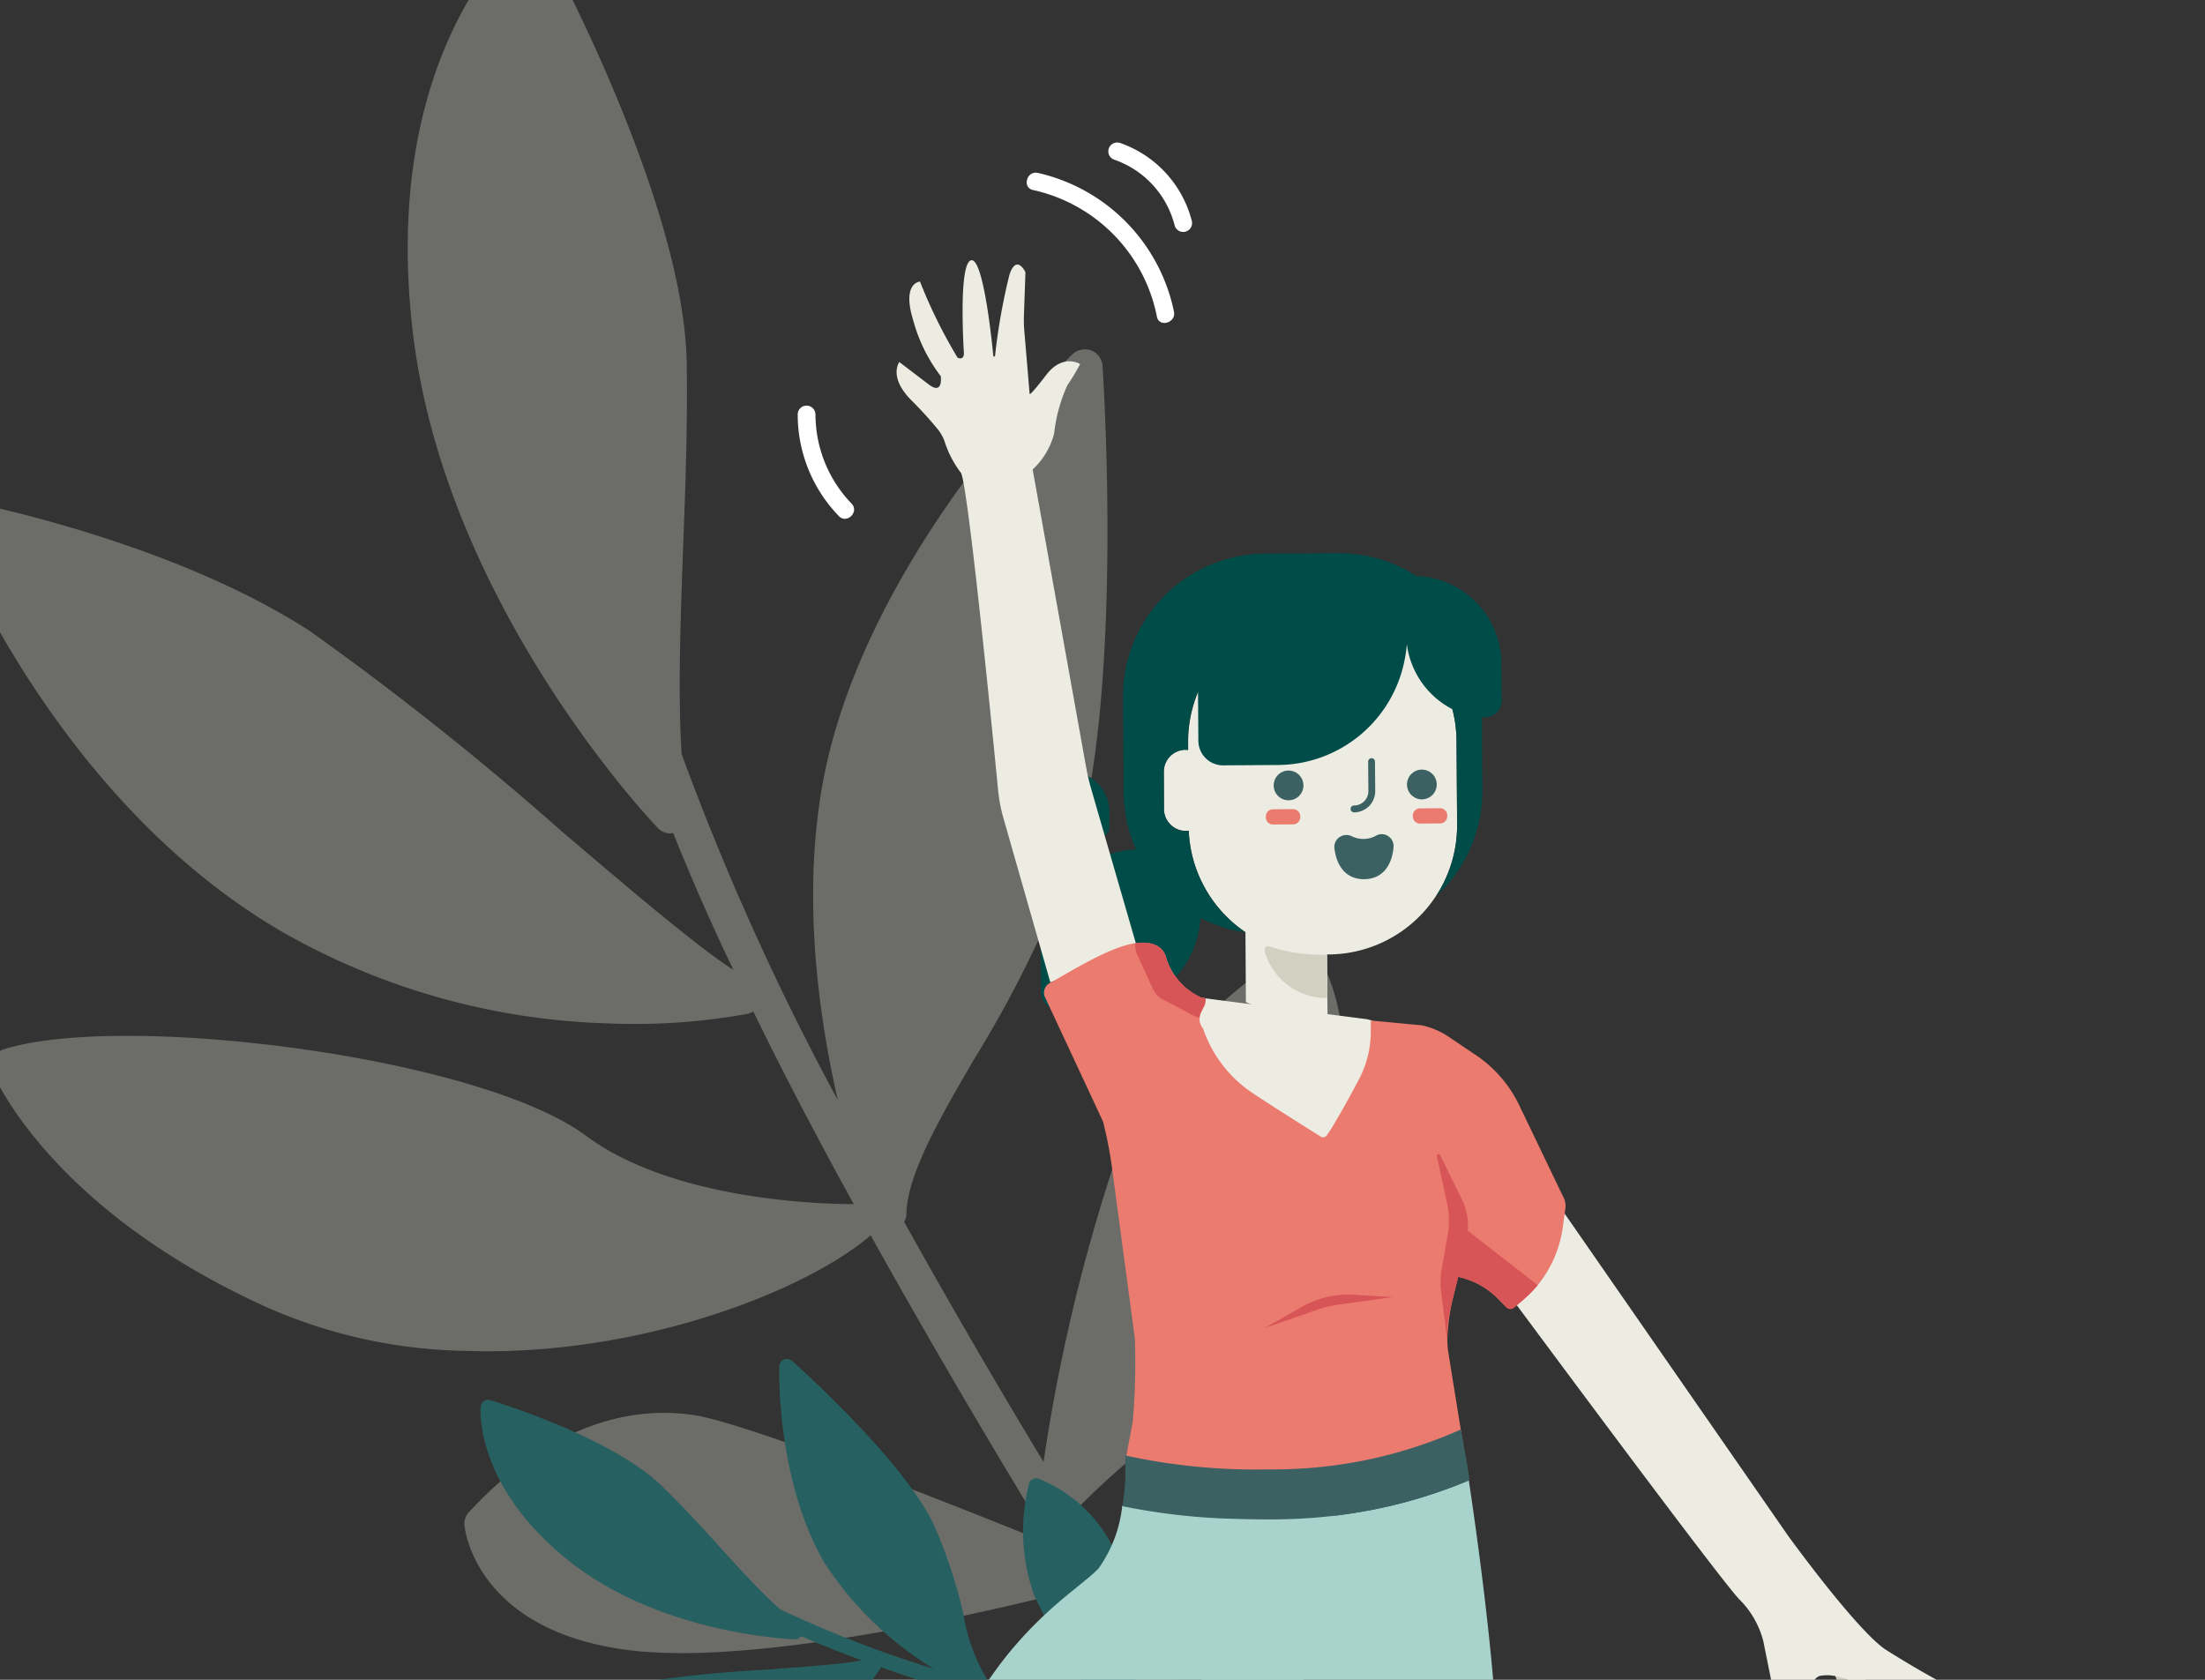
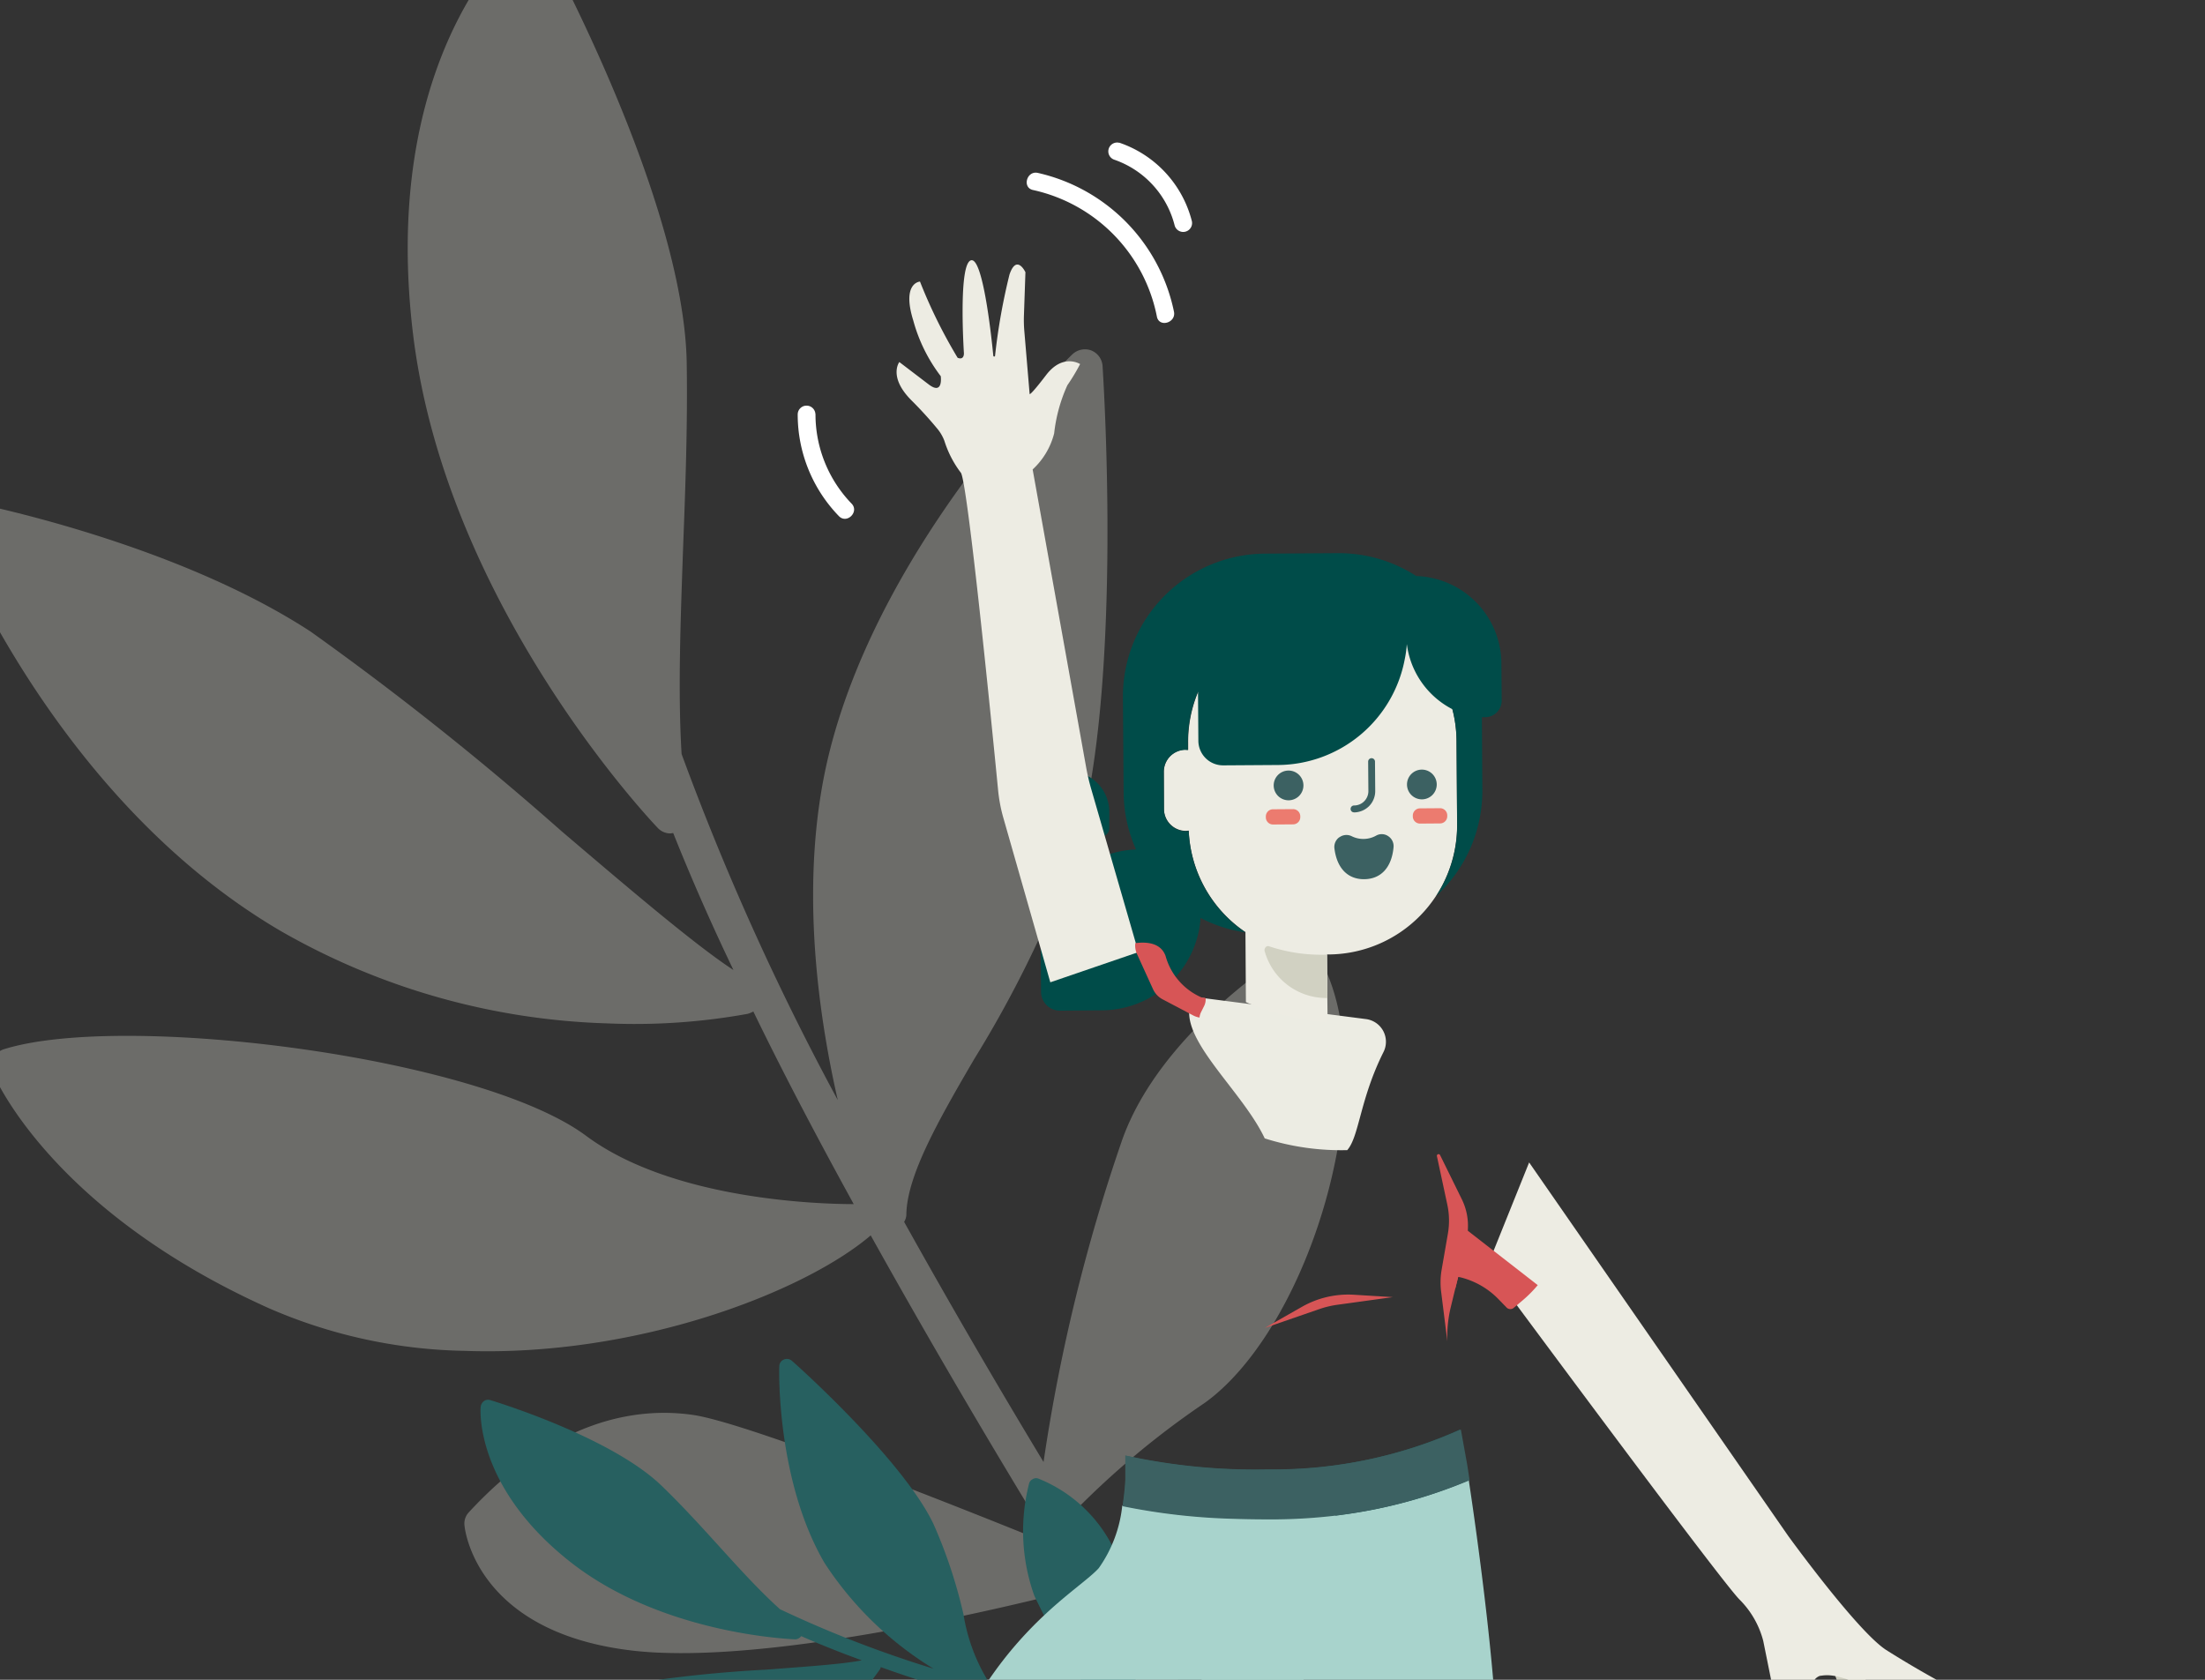
<svg xmlns="http://www.w3.org/2000/svg" width="105" height="80" viewBox="0 0 105 80">
  <rect x="0" y="0" width="105" height="80" fill="#333333" stroke="none" />
  <defs>
    <clipPath id="clip-path">
      <path id="Rectangle_66" data-name="Rectangle 66" d="M0,0H105a0,0,0,0,1,0,0V80a0,0,0,0,1,0,0H17A17,17,0,0,1,0,63V0A0,0,0,0,1,0,0Z" transform="translate(603 300)" fill="#79afa5" />
    </clipPath>
    <clipPath id="clip-path-2">
      <rect id="Rectangle_65" data-name="Rectangle 65" width="96.912" height="163.529" fill="none" />
    </clipPath>
    <clipPath id="clip-path-4">
      <rect id="Rectangle_63" data-name="Rectangle 63" width="66.596" height="90.001" fill="none" />
    </clipPath>
  </defs>
  <g id="Groupe_11" data-name="Groupe 11" transform="translate(-603 -300)" clip-path="url(#clip-path)">
    <g id="Groupe_10" data-name="Groupe 10" transform="translate(600.434 296.859)">
      <g id="Groupe_9" data-name="Groupe 9" clip-path="url(#clip-path-2)">
        <g id="Groupe_8" data-name="Groupe 8">
          <g id="Groupe_7" data-name="Groupe 7" clip-path="url(#clip-path-2)">
            <path id="Tracé_42" data-name="Tracé 42" d="M50.491,284.158c-4.685,0-8.483.873-8.483,1.949s3.8,1.949,8.483,1.949,8.483-.873,8.483-1.949-3.8-1.949-8.483-1.949" transform="translate(14.34 -124.527)" fill="#68a095" />
            <g id="Groupe_6" data-name="Groupe 6" transform="translate(0)" opacity="0.31">
              <g id="Groupe_5" data-name="Groupe 5">
                <g id="Groupe_4" data-name="Groupe 4" clip-path="url(#clip-path-4)">
                  <path id="Tracé_43" data-name="Tracé 43" d="M113.865,69.978c2.421-1.713,4.663-5.494,5.865-9.91,1.247-4.606,1.09-8.882-.449-11.454a.791.791,0,0,0-.517-.382.85.85,0,0,0-.629.09c-.258.163-6.348,3.887-8.185,9.162a84.592,84.592,0,0,0-3.725,15.286c-2.146-3.55-4.421-7.455-6.64-11.438a.685.685,0,0,0,.107-.4c.056-1.837,1.511-4.41,3.241-7.37a54.5,54.5,0,0,0,4.612-9.37c2.55-7.32,1.528-22.987,1.489-23.634a.86.86,0,0,0-.545-.73.871.871,0,0,0-.888.185c-.371.354-9,8.792-11.55,18.859-1.477,5.826-.64,12.218.376,16.662a125.647,125.647,0,0,1-7.438-16.482c-.18-2.961-.051-6.342.073-9.87.112-2.9.219-5.927.169-8.842C89.057,12.656,82.686.92,82.406.426A.819.819,0,0,0,81.827.01a.883.883,0,0,0-.7.185c-.264.23-6.483,5.82-4.932,18.808,1.539,12.842,11.235,23.122,11.651,23.56a.833.833,0,0,0,.573.27.72.72,0,0,0,.169-.022c.831,2.079,1.786,4.269,2.871,6.528-1.8-1.174-4.927-3.837-8.179-6.606a145.946,145.946,0,0,0-11.954-9.511c-6.545-4.275-15.965-6.123-16.37-6.2a.8.8,0,0,0-.792.292.869.869,0,0,0-.14.831C54.233,28.666,59.1,41.16,69.9,47.48a33.2,33.2,0,0,0,15.572,4.4,30.152,30.152,0,0,0,6.663-.455,1.294,1.294,0,0,0,.27-.112c1.461,3.011,3.1,6.118,4.781,9.174-1.511,0-8.6-.169-12.752-3.258-5.1-3.781-22.055-5.893-27.718-4.118a.841.841,0,0,0-.506.444.917.917,0,0,0-.011.691c.112.27,2.837,6.561,13.106,11.185a24.382,24.382,0,0,0,9.376,2.045c8.179.287,16.151-2.8,19.314-5.5,2.921,5.247,5.938,10.353,8.623,14.735-3.781-1.539-14.454-5.809-17.095-6.185-2.573-.371-6.511.14-10.662,4.635a.778.778,0,0,0-.208.646c.017.2.579,5.14,8.14,5.96.444.045.9.079,1.376.09,7.275.242,19.139-2.91,19.673-3.039a.084.084,0,0,0,.067-.028c3.949,6.354,6.837,10.713,6.91,10.831a.921.921,0,0,0,.669.376.813.813,0,0,0,.489-.146.842.842,0,0,0,.242-1.168c-.09-.14-3.809-5.736-8.573-13.51a40.433,40.433,0,0,1,6.224-5.2Z" transform="translate(-53.966 0)" fill="#edece3" />
                </g>
              </g>
            </g>
            <path id="Tracé_44" data-name="Tracé 44" d="M90.8,134.758a7.993,7.993,0,0,0-1.185-4.854,6.808,6.808,0,0,0-3.629-3.41.31.31,0,0,0-.27.034.318.318,0,0,0-.169.219,9.13,9.13,0,0,0,.253,5.326,36.669,36.669,0,0,0,3.494,5.87c-1.747-.461-3.646-.966-5.545-1.528a.321.321,0,0,0-.084-.169,8.707,8.707,0,0,1-1.236-3.275A23.426,23.426,0,0,0,81,128.663c-1.444-3.039-6.517-7.584-6.736-7.769a.362.362,0,0,0-.388-.067.346.346,0,0,0-.219.32c-.017.219-.118,5.477,2.152,9.365A16.34,16.34,0,0,0,81,135.55a54.239,54.239,0,0,1-7.309-2.831c-.966-.865-1.949-1.949-2.983-3.09-.848-.933-1.73-1.9-2.646-2.781-2.393-2.326-7.938-4.022-8.174-4.09a.327.327,0,0,0-.3.051.4.4,0,0,0-.152.27c-.017.152-.253,3.781,4.191,7.325C68,133.9,74.144,134.135,74.4,134.152a.372.372,0,0,0,.253-.1L74.7,134c.882.388,1.865.781,2.882,1.152-.916.185-2.68.3-4.545.444a61.143,61.143,0,0,0-6.6.7,22.838,22.838,0,0,0-6.955,3.056.372.372,0,0,0,.067.64c.219.1,5.545,2.477,10.8,1.152a14.361,14.361,0,0,0,6.174-3.376,12.658,12.658,0,0,0,1.916-2.174c.034-.034.034-.084.051-.118,1.376.494,2.814.949,4.275,1.393-.461.461-2.713,2.562-4.938,2.865-2.73.388-8.618,4.887-9.837,7.157a.338.338,0,0,0-.017.286.329.329,0,0,0,.2.219c.118.051,2.865,1.168,7.466-.528a10.835,10.835,0,0,0,3.528-2.225,13.963,13.963,0,0,0,4.309-7.584c2.511.73,5.005,1.393,7.157,1.932a71.276,71.276,0,0,0-7.174,3.292c-.916.663-1.983,2.017-1.9,4.68a.416.416,0,0,0,.135.27c.067.051,1.747,1.427,4.342-.629.152-.118.3-.253.461-.388a38,38,0,0,0,5.174-6.938.052.052,0,0,0,.017-.034c3.157.781,5.376,1.236,5.444,1.253a.362.362,0,0,0,.32-.084.284.284,0,0,0,.1-.185.361.361,0,0,0-.287-.421c-.067-.017-2.932-.612-6.77-1.579a18.776,18.776,0,0,1,.3-3.494Z" transform="translate(-33.981 -52.938)" fill="#276060" />
            <path id="Tracé_45" data-name="Tracé 45" d="M134.8,269.048c-2.718,0-4.921.647-4.921,1.444s2.2,1.444,4.921,1.444,4.921-.647,4.921-1.444-2.2-1.444-4.921-1.444" transform="translate(-115.769 -117.906)" fill="#68a095" />
            <path id="Tracé_46" data-name="Tracé 46" d="M54.819,134.2h-.511l1.511.421a.817.817,0,0,0,.528-.034l1.27-.511.236-.1c-.067.017-.152.017-.219.034a24.916,24.916,0,0,1-2.814.185Z" transform="translate(8.551 -58.714)" fill="#ff726a" />
            <path id="Tracé_47" data-name="Tracé 47" d="M60.166,256.683V244.3a2.084,2.084,0,0,0-4.168,0v12.381a2.084,2.084,0,1,0,4.168,0" transform="translate(5.288 -106.148)" fill="#ecece3" />
            <path id="Tracé_48" data-name="Tracé 48" d="M123.133,187.432l-9.977-7.668a2.092,2.092,0,1,0-2.545,3.32l9.977,7.685a2.1,2.1,0,0,0,2.545-3.337" transform="translate(-88.716 -78.59)" fill="#ecece3" />
            <path id="Tracé_49" data-name="Tracé 49" d="M137.968,179.178a1.407,1.407,0,0,1-.051.646,4.827,4.827,0,0,0-4.309-.68c-.461.152-.966.579-.764,1a3.455,3.455,0,0,1,1.646.3.617.617,0,0,1,.438.73,4.463,4.463,0,0,1-.3,1.326c-.185.444-.545.9-1.017.882s-.781-.494-1.152-.8a2.639,2.639,0,0,0-1.545-.511,5.66,5.66,0,0,0-1.848.185c-.6.152-1.168.4-1.764.562a2.673,2.673,0,0,1-1.815-.118,2.349,2.349,0,0,1-.764-3,6.346,6.346,0,0,1,2.359-2.41,5.759,5.759,0,0,1,1.376-.747,5.7,5.7,0,0,1,1.511-.169c1.326-.017,2.663-.051,3.989-.067.781-.017,1.545-.034,2.326,0a1.42,1.42,0,0,1,.7.169,1.12,1.12,0,0,1,.388.579,14.863,14.863,0,0,1,.68,2.05" transform="translate(-111.068 -77.258)" fill="#276060" />
            <path id="Tracé_50" data-name="Tracé 50" d="M138.07,178.91a.181.181,0,1,1-.354.067,14.969,14.969,0,0,0-.629-1.916c-.1-.27-.219-.6-.528-.7a3.557,3.557,0,0,0-.949-.067c-1.376-.034-2.764.034-4.14.051-.629.017-1.236.017-1.865.034a4.117,4.117,0,0,0-1.629.3,10.135,10.135,0,0,0-1.343.865,7.9,7.9,0,0,0-1.152.983,3.026,3.026,0,0,0-.933,2.393,1.728,1.728,0,0,0,1.646,1.629,4.3,4.3,0,0,0,1.663-.32,10.457,10.457,0,0,1,1.713-.477,3.678,3.678,0,0,1,2.949.579c.286.253.629.764,1.084.663s.7-.663.815-1.051a3.889,3.889,0,0,0,.169-.882c.017-.253,0-.461-.253-.6a3.075,3.075,0,0,0-1.646-.32.2.2,0,0,1-.185-.135c-.2-.494.236-.916.646-1.118a3.768,3.768,0,0,1,1.562-.337,5.036,5.036,0,0,1,3.14.933,1.873,1.873,0,0,1-.27.118,1.867,1.867,0,0,0,.034-.612c-.034-.236.337-.236.371,0a1.631,1.631,0,0,1-.051.7.184.184,0,0,1-.27.118,4.654,4.654,0,0,0-2.646-.882,4.447,4.447,0,0,0-1.41.185c-.32.084-.916.371-.747.8-.067-.051-.117-.084-.185-.135a3.869,3.869,0,0,1,.881.051c.461.084,1.2.27,1.36.781a1.8,1.8,0,0,1-.017.848,4.342,4.342,0,0,1-.252.916,1.559,1.559,0,0,1-.949,1,1.367,1.367,0,0,1-1.253-.579,2.4,2.4,0,0,0-1.444-.68,5.15,5.15,0,0,0-1.966.135c-1.152.3-2.359,1.034-3.562.562a2.218,2.218,0,0,1-1.309-2.152,3.69,3.69,0,0,1,1.309-2.612,12.331,12.331,0,0,1,1.309-1.017,6.047,6.047,0,0,1,1.562-.831,7.183,7.183,0,0,1,1.9-.169c.7-.017,1.376-.017,2.067-.034s1.376-.017,2.067-.034a15.827,15.827,0,0,1,2,.034,1.191,1.191,0,0,1,.7.3,2.34,2.34,0,0,1,.388.73,14.432,14.432,0,0,1,.612,1.882Z" transform="translate(-110.917 -77.108)" fill="#276060" />
            <path id="Tracé_51" data-name="Tracé 51" d="M48.939,266.522a.469.469,0,0,1,.562.051,1.377,1.377,0,0,1,.337.511,2.748,2.748,0,0,0,1.612,1.646,2.04,2.04,0,0,0,1.579-.354,5.015,5.015,0,0,0,1.168-1.168,1.972,1.972,0,0,1,.579.562.641.641,0,0,1-.017.747c-.118.135-.3.185-.4.337a.707.707,0,0,0-.084.371,12.09,12.09,0,0,0,.135,2.814,2.493,2.493,0,0,0,.7,1.579,3.718,3.718,0,0,0,1.781.579,2.819,2.819,0,0,1,1.781,1,1.528,1.528,0,0,1-.051,1.916,2.348,2.348,0,0,1-1.427.494,9.931,9.931,0,0,1-3.8-.27,5.522,5.522,0,0,1-3.056-2.174c-.68-1.034-.882-2.292-1.545-3.326-.478-.747-1.168-1.343-1.663-2.067a1.991,1.991,0,0,1-.421-1.118,1.957,1.957,0,0,1,.73-1.343,5.374,5.374,0,0,1,1.41-.713" transform="translate(11.701 -116.767)" fill="#276060" />
-             <path id="Tracé_52" data-name="Tracé 52" d="M48.644,266.254c.219-.1.32.27.118.337-.27.1-.528.2-.781.32A2.235,2.235,0,0,0,46.863,268a1.576,1.576,0,0,0,.3,1.477,11.772,11.772,0,0,0,1.034,1.253,5.972,5.972,0,0,1,.916,1.343,21.724,21.724,0,0,0,1.326,2.916,5.123,5.123,0,0,0,2.359,1.781,8.473,8.473,0,0,0,3.427.494c.865-.034,2.309-.034,2.41-1.168.084-1.051-.882-1.68-1.781-1.9a14.079,14.079,0,0,1-1.461-.32,1.852,1.852,0,0,1-1.034-.932,4.771,4.771,0,0,1-.354-1.444,12.882,12.882,0,0,1-.118-1.8,7,7,0,0,1,.034-.848.733.733,0,0,1,.354-.545.446.446,0,0,0,.2-.579,1.578,1.578,0,0,0-.545-.562c.067-.017.152-.017.219-.034-.713.9-1.8,1.983-3.073,1.545a2.587,2.587,0,0,1-1.2-1.017,6.526,6.526,0,0,1-.421-.747c-.1-.2-.32-.629-.612-.421-.2.135-.388-.185-.185-.32a.646.646,0,0,1,.713.017,1.439,1.439,0,0,1,.494.68,3.315,3.315,0,0,0,1,1.27,1.618,1.618,0,0,0,1.7.017,4.808,4.808,0,0,0,1.343-1.27.157.157,0,0,1,.219-.034,2.2,2.2,0,0,1,.6.545,1.029,1.029,0,0,1,.169.7.906.906,0,0,1-.421.562c-.236.169-.2.511-.2.781a11.052,11.052,0,0,0,.236,2.814,1.724,1.724,0,0,0,.9,1.236,9.757,9.757,0,0,0,1.579.354,3.266,3.266,0,0,1,1.393.713,1.757,1.757,0,0,1,.152,2.545,2.49,2.49,0,0,1-1.41.494,12.335,12.335,0,0,1-1.932.051,7.426,7.426,0,0,1-3.343-.9,5.277,5.277,0,0,1-2.174-2.326,13.659,13.659,0,0,0-1.528-3.157c-.371-.461-.781-.865-1.135-1.343a2.456,2.456,0,0,1-.612-1.528c.067-1.2,1.27-1.764,2.258-2.135Z" transform="translate(11.844 -116.601)" fill="#276060" />
            <path id="Tracé_53" data-name="Tracé 53" d="M54.828,131.058a23.183,23.183,0,0,1-6.09,1.646c-.067.017-.152.017-.219.034a24.662,24.662,0,0,1-2.814.185h-.511c-.579,0-1.118-.017-1.629-.034l-2.343,12.381-.236,13.095,2.612-1.815.545-.371c-.949,45.851,4.09,45.323,4.09,45.323a26.892,26.892,0,0,0,4.921-.9,1.255,1.255,0,0,0,.916-1.236l-.354-23.021s2.376-26.324,2.494-31.077c.1-3.955-1-11.741-1.376-14.213Z" transform="translate(17.671 -57.434)" fill="#a8d3cc" />
            <path id="Tracé_54" data-name="Tracé 54" d="M59.805,128.444l-.3-1.646a21.692,21.692,0,0,1-8.719,1.9h-.421a28.764,28.764,0,0,1-6.769-.663v1.152a10.43,10.43,0,0,1-.135,1.253,29.724,29.724,0,0,0,5.208.6c.511.017,1.051.034,1.629.034h.511c.983-.017,1.932-.084,2.814-.185.067-.017.152-.017.219-.034a23.181,23.181,0,0,0,6.09-1.646c-.084-.494-.118-.781-.118-.764Z" transform="translate(12.57 -55.567)" fill="#276060" />
            <path id="Tracé_55" data-name="Tracé 55" d="M91.508,133.857H91c-.579,0-1.118-.017-1.629-.034a29.185,29.185,0,0,1-5.208-.6,6.27,6.27,0,0,1-1.118,2.983c-1.118,1.253-6.123,3.747-8.365,12.482-.253,1.017-.511,2-.747,2.949C73.3,156.7,72.5,163.21,72.436,164.176c-.084,1.27-1.168,1.236-1.646,1.168l-.579,2.9a.624.624,0,0,1-1.225-.236l.646-3.258A18.786,18.786,0,0,0,57.01,162.8a12.923,12.923,0,0,0-2.258,4.7,1.189,1.189,0,0,0,.478,1.253l17.033,11.96A8.473,8.473,0,0,0,85.407,175.6l1.185-5.393L89.407,157.5l2.258-10.162,2.646-13.606.017-.067a21.676,21.676,0,0,1-2.831.169Z" transform="translate(-28.155 -58.385)" fill="#a8d3cc" />
            <path id="Tracé_56" data-name="Tracé 56" d="M91.034,179.748l1.051-5.292c.528-2.191,1.253-5.09,2.084-8.4-.629,5.056-1.427,11.567-1.494,12.533a1.249,1.249,0,0,1-1.646,1.152Z" transform="translate(-48.393 -72.772)" fill="#79afa5" />
            <path id="Tracé_57" data-name="Tracé 57" d="M49.849,185.8l2.326-10.533a.655.655,0,0,0-.371-.747.619.619,0,0,0-.781.286l1.326-6.011,2.444-11.477a.241.241,0,0,1,.337-.169,5.273,5.273,0,0,0,5.208-.084.134.134,0,0,1,.185.185A4.432,4.432,0,0,1,57.557,159a.462.462,0,0,0-.236.815,6.921,6.921,0,0,0,2.747,1.286.217.217,0,0,1,0,.421,5.153,5.153,0,0,1-3.921-.371c-.455-.3-.989.337-1.528,1.466a119.763,119.763,0,0,0-1.567,17.14c.213,32.245,4.112,33.15,4.112,33.161a16.313,16.313,0,0,1-7.191-.848,1.248,1.248,0,0,1-.8-1.2l.421-22.988a10.786,10.786,0,0,1,.253-2.084Z" transform="translate(8.74 -68.822)" fill="#68a095" />
            <path id="Tracé_58" data-name="Tracé 58" d="M102.008,179.646a1.188,1.188,0,0,1,1.286-.084l7.432,4.14a1.02,1.02,0,0,1,.494,1.067l-.051.27a18.7,18.7,0,0,0-12.606-2A16.8,16.8,0,0,1,102.008,179.646Z" transform="translate(-69.698 -78.624)" fill="#68a095" />
            <path id="Tracé_59" data-name="Tracé 59" d="M4.594,149.359l1.8,1.388a.216.216,0,0,1-.129.388,3.831,3.831,0,0,1-2.185-.6,20.413,20.413,0,0,1-2.27-1.876.217.217,0,0,1,.23-.36l2.505,1.028S4.577,149.348,4.594,149.359Z" transform="translate(89.46 -64.983)" fill="#d1d1c2" />
            <path id="Tracé_60" data-name="Tracé 60" d="M58,97.4c.573-.652.6-2.421,1.725-4.668A1.089,1.089,0,0,0,58.9,91.16L50.7,90.1c-1.124,1.685,2.236,4.326,3.371,6.741A12.032,12.032,0,0,0,58,97.4" transform="translate(8.72 -39.484)" fill="#ecece3" />
            <path id="Tracé_61" data-name="Tracé 61" d="M53.188,90.129v0Z" transform="translate(13.845 -39.493)" fill="#ec7b6f" />
            <path id="Tracé_62" data-name="Tracé 62" d="M5.046,148.145a.267.267,0,0,0-.416.3,9.262,9.262,0,0,0,.674,1.6,4.53,4.53,0,0,0,1.955,1.444.268.268,0,0,0,.36-.343l-.528-1.388a.267.267,0,0,0-.09-.118l-1.961-1.489Z" transform="translate(86.682 -64.898)" fill="#d1d1c2" />
            <path id="Tracé_63" data-name="Tracé 63" d="M45.467,64.052h0a.83.83,0,0,1,.118.006V63.71a6.152,6.152,0,0,1,6.112-6.2h.466a6.152,6.152,0,0,1,6.2,6.112l.028,3.977a6.156,6.156,0,0,1-6.112,6.2H52.2l.011,1.438v.624l.011.9a1.542,1.542,0,0,1-.017.281,12.565,12.565,0,0,1-3.871-.972l-.022-3.326v-.011a6.149,6.149,0,0,1-2.7-4.831,1.011,1.011,0,0,0-.124.011,1.051,1.051,0,0,1-1.056-1.039L44.428,65.1a1.051,1.051,0,0,1,1.039-1.056Z" transform="translate(13.561 -25.202)" fill="#edece3" />
            <path id="Tracé_64" data-name="Tracé 64" d="M59.365,74.567v-.039a.342.342,0,0,0-.345-.34l-.955.007a.342.342,0,0,0-.34.345v.04a.342.342,0,0,0,.345.34l.955-.007a.343.343,0,0,0,.34-.345" transform="translate(5.119 -32.512)" fill="#ec7b6f" />
            <path id="Tracé_65" data-name="Tracé 65" d="M46.906,74.487v-.039a.343.343,0,0,0-.345-.34l-.955.007a.343.343,0,0,0-.34.345V74.5a.342.342,0,0,0,.345.34l.955-.007a.343.343,0,0,0,.34-.345" transform="translate(24.577 -32.476)" fill="#ec7b6f" />
            <path id="Tracé_66" data-name="Tracé 66" d="M58.166,70.918a.708.708,0,1,0,.708.708.708.708,0,0,0-.708-.708" transform="translate(5.76 -31.079)" fill="#3c6162" />
            <path id="Tracé_67" data-name="Tracé 67" d="M46.866,70.838a.708.708,0,1,0,.708.708.708.708,0,0,0-.708-.708" transform="translate(23.408 -31.044)" fill="#3c6162" />
            <path id="Tracé_68" data-name="Tracé 68" d="M51.535,72.442a.158.158,0,0,1-.157-.163.163.163,0,0,1,.163-.163.675.675,0,0,0,.483-.2.683.683,0,0,0,.2-.489l-.011-1.4a.163.163,0,1,1,.326,0l.011,1.4a1.02,1.02,0,0,1-.292.719,1.033,1.033,0,0,1-.713.3Z" transform="translate(15.503 -30.614)" fill="#3c6162" />
            <path id="Tracé_69" data-name="Tracé 69" d="M73.918,71.349v.815a2.574,2.574,0,0,0,.045.371,1.919,1.919,0,0,0,1.893,1.534h.815a.372.372,0,0,0,.36-.371v-.815a1.931,1.931,0,0,0-1.567-1.871,2.023,2.023,0,0,0-.371-.034h-.815A.368.368,0,0,0,73.918,71.349Z" transform="translate(-21.643 -31.105)" fill="#004c49" />
            <path id="Tracé_70" data-name="Tracé 70" d="M44.429,66.689a4.824,4.824,0,0,1,.758-.09,6.8,6.8,0,0,1-.59-2.73l-.034-4.5a6.809,6.809,0,0,1,6.764-6.859l3.46-.022a6.782,6.782,0,0,1,3.747,1.09,3.561,3.561,0,0,1,.652.073,4.186,4.186,0,0,1,3.4,4.078L62.6,59.5a.791.791,0,0,1-.786.8h-.157l.022,3.449a6.8,6.8,0,0,1-2.2,5.067,6.106,6.106,0,0,0,1-3.41l-.028-3.977a6.088,6.088,0,0,0-.2-1.511,4.064,4.064,0,0,1-2.118-2.8c-.022-.1-.034-.2-.051-.3a5.19,5.19,0,0,1-.1.73,6.181,6.181,0,0,1-6.028,5.028l-2.618.017a1.176,1.176,0,0,1-1.18-1.163l-.017-2.348a6.144,6.144,0,0,0-.483,2.432v.348c-.034,0-.073-.006-.112-.006a1.044,1.044,0,0,0-1.039,1.056l.011,1.775a1.044,1.044,0,0,0,1.056,1.039.461.461,0,0,0,.124-.011,6.149,6.149,0,0,0,2.7,4.831,6.6,6.6,0,0,1-2.135-.685,4.419,4.419,0,0,1-.067.539,4.74,4.74,0,0,1-4.623,3.859l-2.006.017a.9.9,0,0,1-.9-.893l-.017-2.011a4.748,4.748,0,0,1,3.792-4.685Z" transform="translate(11.475 -23.002)" fill="#004c49" />
            <path id="Tracé_71" data-name="Tracé 71" d="M50.057,76.454a.563.563,0,0,1,.584-.045,1.247,1.247,0,0,0,1.174-.039.544.544,0,0,1,.567.039.565.565,0,0,1,.247.528c-.09.961-.6,1.511-1.4,1.517h-.045c-.764-.017-1.258-.551-1.371-1.472a.568.568,0,0,1,.236-.528Z" transform="translate(16.296 -33.441)" fill="#3c6162" />
            <path id="Tracé_72" data-name="Tracé 72" d="M7.754,145.849a.306.306,0,0,0-.174.376c.3.927,1.348,3.966,2.152,4.3l.3.129a.3.3,0,0,0,.4-.382l-1.657-4.5a.307.307,0,0,0-.4-.174l-.629.253Z" transform="translate(82.205 -63.798)" fill="#d1d1c2" />
            <path id="Tracé_73" data-name="Tracé 73" d="M82.935,60.6l-2.247-7.764a10.118,10.118,0,0,1-.247-1.067L77.9,37.618A3.508,3.508,0,0,0,78.924,35.9a7.538,7.538,0,0,1,.629-2.292A9.508,9.508,0,0,0,80.16,32.6s-.815-.528-1.618.522-.786.9-.786.9L77.5,30.989a6.353,6.353,0,0,1-.017-.652l.073-2.112s-.416-.888-.758.107A29.117,29.117,0,0,0,76.11,32.2a.042.042,0,0,1-.084,0c-.112-1.152-.506-4.6-1.039-4.545-.646.062-.36,4.432-.36,4.432s.017.343-.3.213a24.27,24.27,0,0,1-1.792-3.629s-.882.045-.32,1.854a7.693,7.693,0,0,0,1.309,2.652s.129.927-.573.393l-1.4-1.067s-.534.7.562,1.809a18.911,18.911,0,0,1,1.275,1.4,2.01,2.01,0,0,1,.309.545,4.956,4.956,0,0,0,.775,1.506c.309.23,1.489,12.1,1.781,15.112a7.446,7.446,0,0,0,.258,1.359l2.23,7.809L82.952,60.6Z" transform="translate(-26.16 -12.12)" fill="#edece3" />
            <path id="Tracé_74" data-name="Tracé 74" d="M1.978,104.138l12.336,17.786s3.281,4.533,4.663,5.432a47.667,47.667,0,0,0,4.438,2.483.169.169,0,0,1,.034.281c-.365.3-1.371.775-3.489-.174-2.82-1.264-3.444-1.489-4.151-1.348l.09-.028a.544.544,0,0,0-.421.663,3.125,3.125,0,0,1-.3,2.416l-.449.674a.294.294,0,0,1-.534-.107l-1.067-5.286a4.3,4.3,0,0,0-1.129-1.972C11.078,124.041,0,109.059,0,109.059l1.977-4.915Z" transform="translate(73.403 -45.637)" fill="#edece3" />
-             <path id="Tracé_75" data-name="Tracé 75" d="M35.256,88.025l2.8,6.005a19.682,19.682,0,0,1,.427,2.2l1.09,8.151a33.334,33.334,0,0,1-.1,3.927l-.32,1.7a1.1,1.1,0,0,0,.972,1.236l3.944.438a14.627,14.627,0,0,0,6.179-.562l5.011-1.112s.039-.028.034-.056l-.792-4.91a4.376,4.376,0,0,1-.051-.539,9.852,9.852,0,0,1,.225-1.9l.146-.6.146-.584.056.017a3.787,3.787,0,0,1,1.859,1.051l.36.365a.3.3,0,0,0,.4.022l.393-.331a5.839,5.839,0,0,0,.719-.725,5.577,5.577,0,0,0,1.191-2.73l.129-.938A.849.849,0,0,0,60,97.676l-2.118-4.41a6.012,6.012,0,0,0-2.056-2.393L54.53,90a3.713,3.713,0,0,0-1.292-.556h-.006l-2.376-.225s-.051.017-.051.045v.483A4.843,4.843,0,0,1,50.25,92c-.522.994-1.23,2.258-1.539,2.685a.215.215,0,0,1-.292.056c-.466-.292-1.989-1.242-3.219-2.056a6.017,6.017,0,0,1-2.326-2.932l-.056-.157a.7.7,0,0,1-.163-.517.714.714,0,0,1,.073-.258l.157-.315a.269.269,0,0,0-.135-.365,3.09,3.09,0,0,1-1.708-1.994c-.2-.556-.758-.7-1.444-.612-1.208.14-3.376,1.517-4.084,1.9a.522.522,0,0,0-.253.59Z" transform="translate(17.036 -37.472)" fill="#ec7b6f" />
            <path id="Tracé_76" data-name="Tracé 76" d="M43.737,108.931a3.58,3.58,0,0,0-.022,1.1l.292,2.331a5.924,5.924,0,0,1,.163-1.635l.208-.86.146-.584.056.017.36-1.91a2.532,2.532,0,0,0,.039-.3,2.86,2.86,0,0,0-.287-1.506l-1.028-2.09a.081.081,0,0,0-.152.056L44,105.825a3.63,3.63,0,0,1,.034,1.393Z" transform="translate(27.481 -45.335)" fill="#d75556" />
            <path id="Tracé_77" data-name="Tracé 77" d="M55.973,115.463l-1.843-.112a4.452,4.452,0,0,0-2.494.579l-1.758,1,2.584-.893a4.564,4.564,0,0,1,.86-.208l2.646-.365Z" transform="translate(12.919 -50.547)" fill="#d75556" />
            <path id="Tracé_78" data-name="Tracé 78" d="M37.6,112.228l.427.427.146-.584.056.017a3.787,3.787,0,0,1,1.859,1.051l.388.4a.25.25,0,0,0,.337.017l.427-.36a5.841,5.841,0,0,0,.719-.725l-3.331-2.59-.079-.062Z" transform="translate(33.833 -48.126)" fill="#d75556" />
            <path id="Tracé_79" data-name="Tracé 79" d="M65.746,85.53a.973.973,0,0,0,.084.528l.758,1.663a1.035,1.035,0,0,0,.466.489l1.449.764a.983.983,0,0,0,.3.1.714.714,0,0,1,.073-.258l.157-.315a.7.7,0,0,0,.062-.331c-.022-.067-.124-.022-.2-.056a3.032,3.032,0,0,1-1.708-1.972c-.2-.556-.758-.7-1.444-.612" transform="translate(-9.117 -37.472)" fill="#d75556" />
            <path id="Tracé_80" data-name="Tracé 80" d="M59.9,129.194a23.9,23.9,0,0,1-6.112,1.652c-.073.011-.146.017-.219.028a26.133,26.133,0,0,1-2.826.185h-.511c-.573,0-1.118-.011-1.629-.028a30.176,30.176,0,0,1-5.236-.6,12.381,12.381,0,0,0,.135-1.253v-1.163a28.9,28.9,0,0,0,6.8.663h.421a21.8,21.8,0,0,0,8.758-1.9l.3,1.657s.045.281.118.77Z" transform="translate(12.649 -55.558)" fill="#3c6162" />
            <path id="Tracé_81" data-name="Tracé 81" d="M61.208,94.179v0Z" transform="translate(1.319 -41.268)" fill="#ec7b6f" />
            <path id="Tracé_82" data-name="Tracé 82" d="M58.41,86.2a7.835,7.835,0,0,1-2.775-.4c-.152-.039-.253.146-.185.286a3.041,3.041,0,0,0,2.972,2.18L58.4,86.2Z" transform="translate(7.353 -37.595)" fill="#d1d1c2" />
            <path id="Tracé_83" data-name="Tracé 83" d="M68.938,20.24a8.543,8.543,0,0,1,6.488,6.618c.1.528-.713.758-.815.225a7.7,7.7,0,0,0-5.9-6.028C68.186,20.942,68.41,20.127,68.938,20.24Z" transform="translate(-16.955 -8.865)" fill="#fff" />
            <path id="Tracé_84" data-name="Tracé 84" d="M67.427,17.678a5.34,5.34,0,0,1,3.455,3.73.423.423,0,0,1-.815.225,4.477,4.477,0,0,0-2.865-3.14.42.42,0,0,1,.225-.809Z" transform="translate(-11.562 -7.742)" fill="#fff" />
            <path id="Tracé_85" data-name="Tracé 85" d="M96.387,40.371a6.121,6.121,0,0,0,1.719,4.269c.376.388-.219.983-.6.6a6.952,6.952,0,0,1-1.966-4.865.422.422,0,0,1,.843,0" transform="translate(-54.988 -17.514)" fill="#fff" />
          </g>
        </g>
      </g>
    </g>
  </g>
</svg>